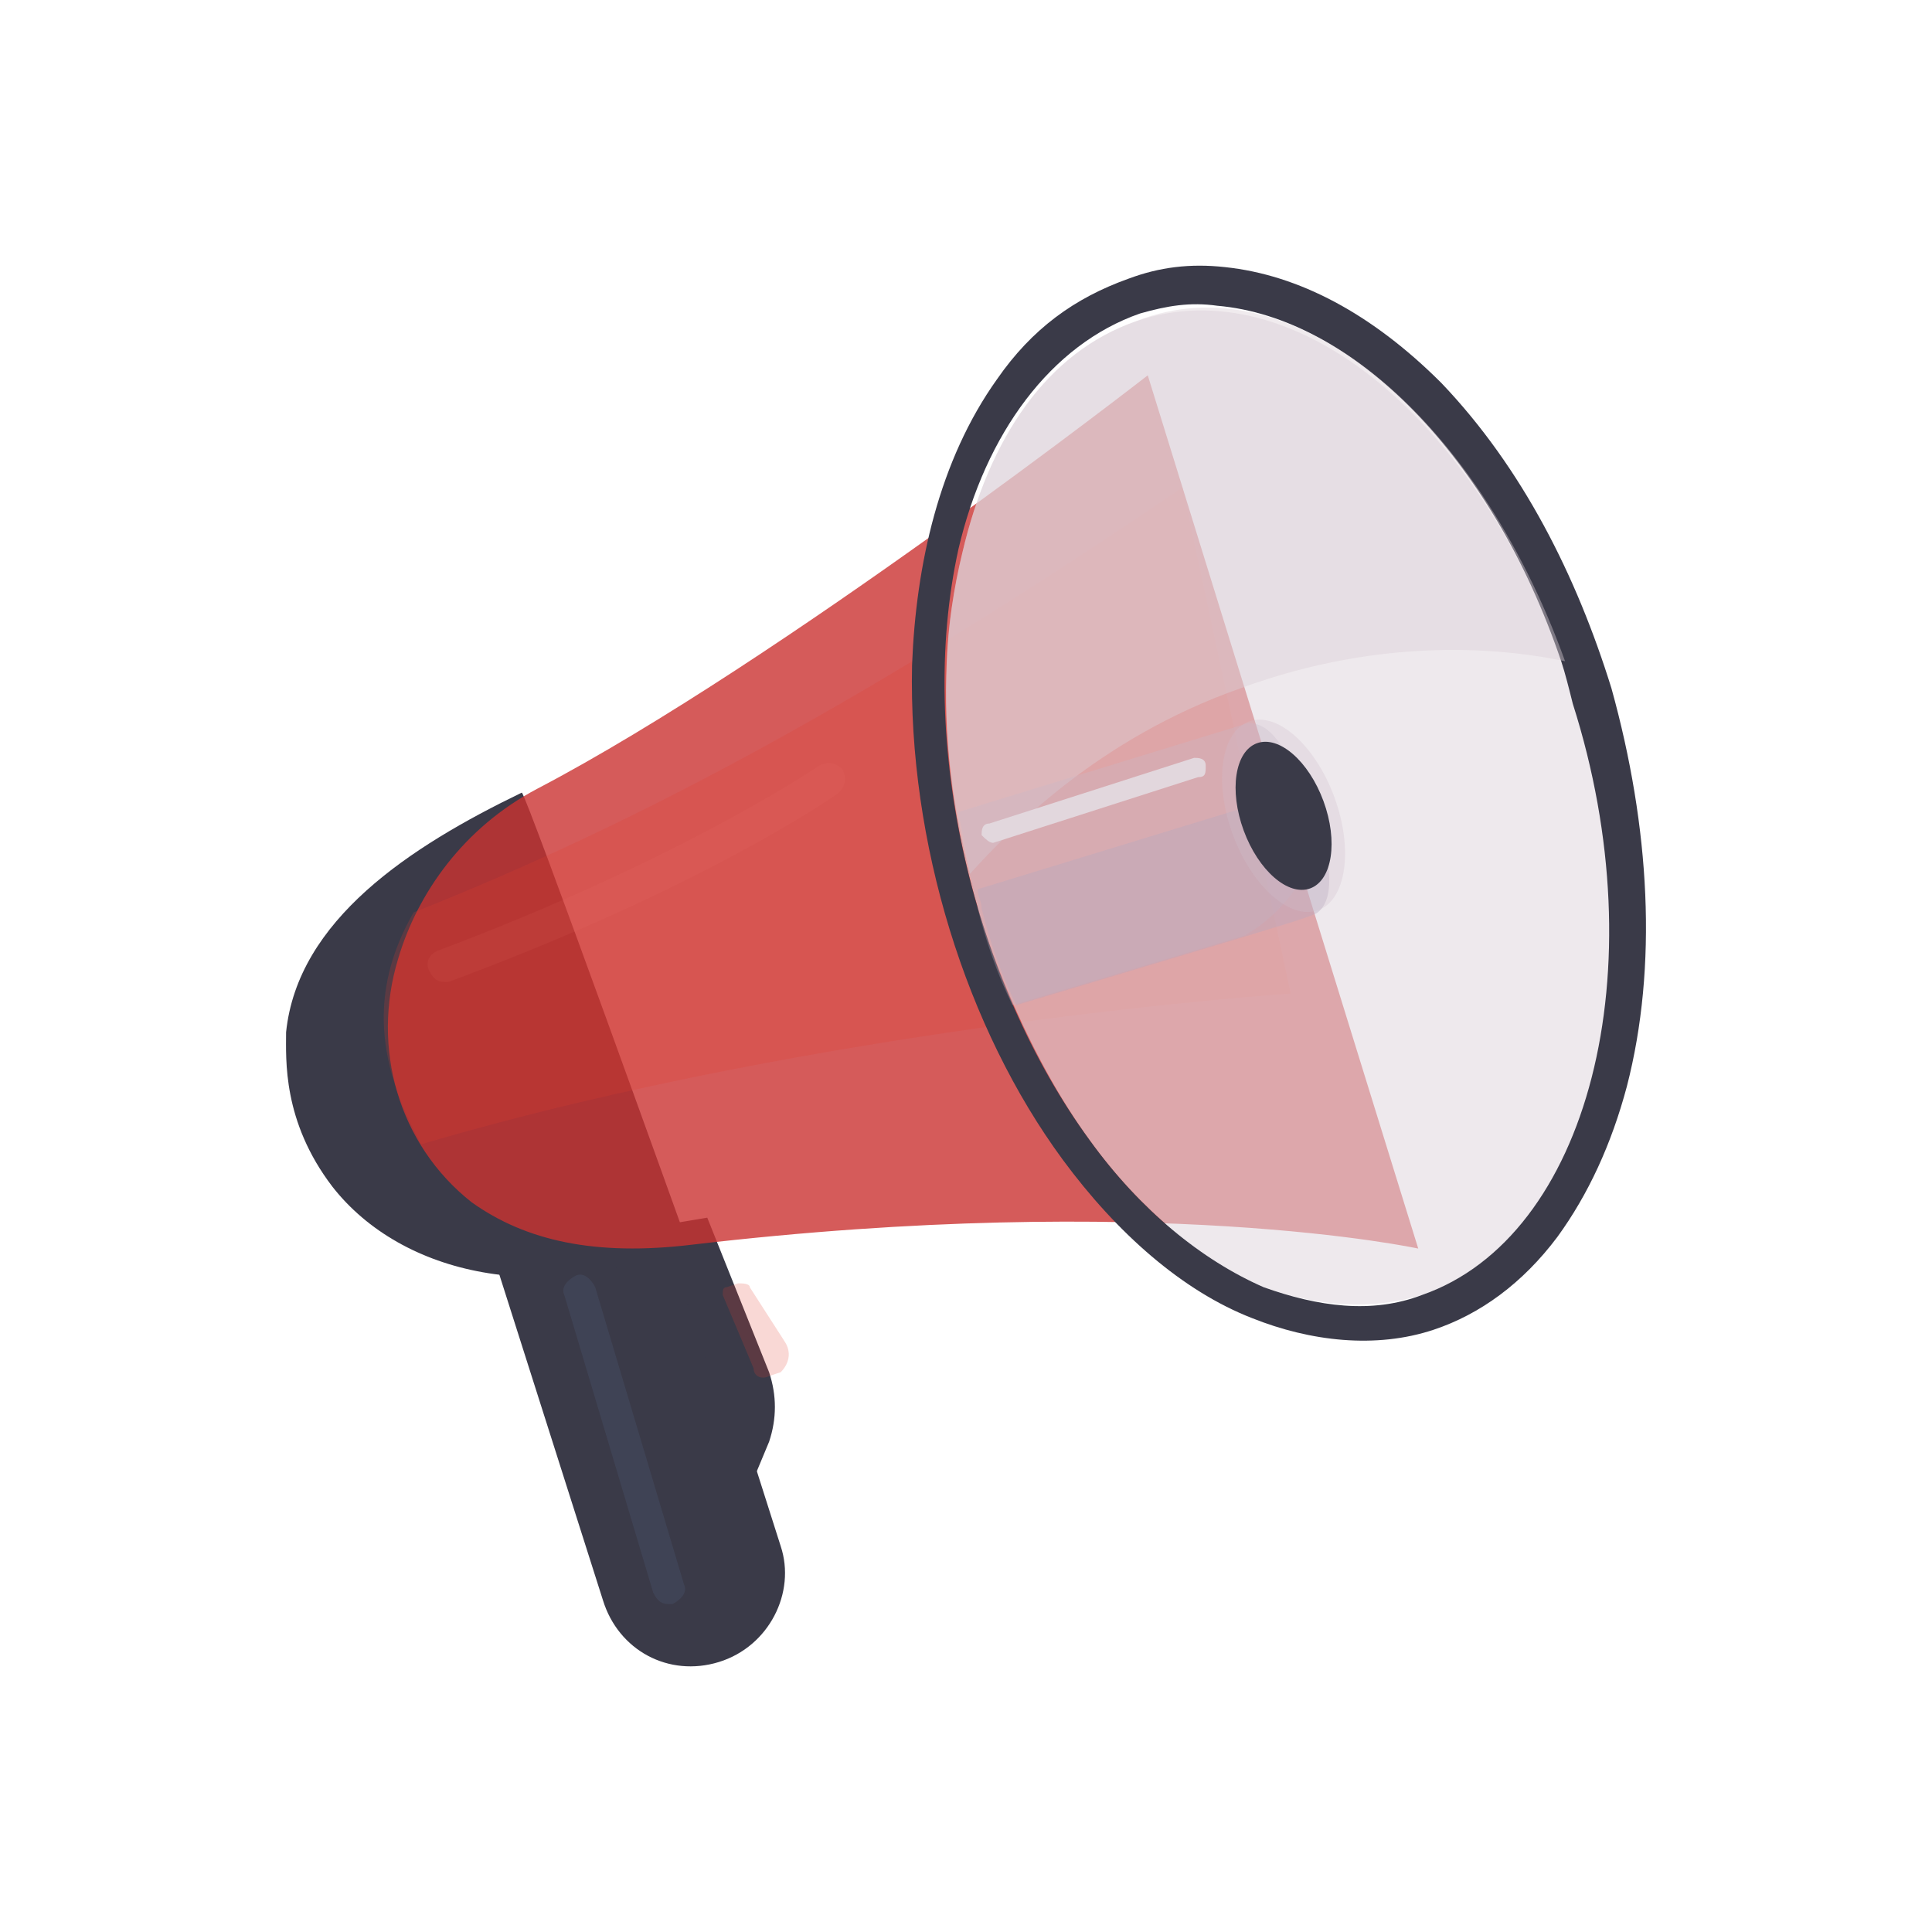
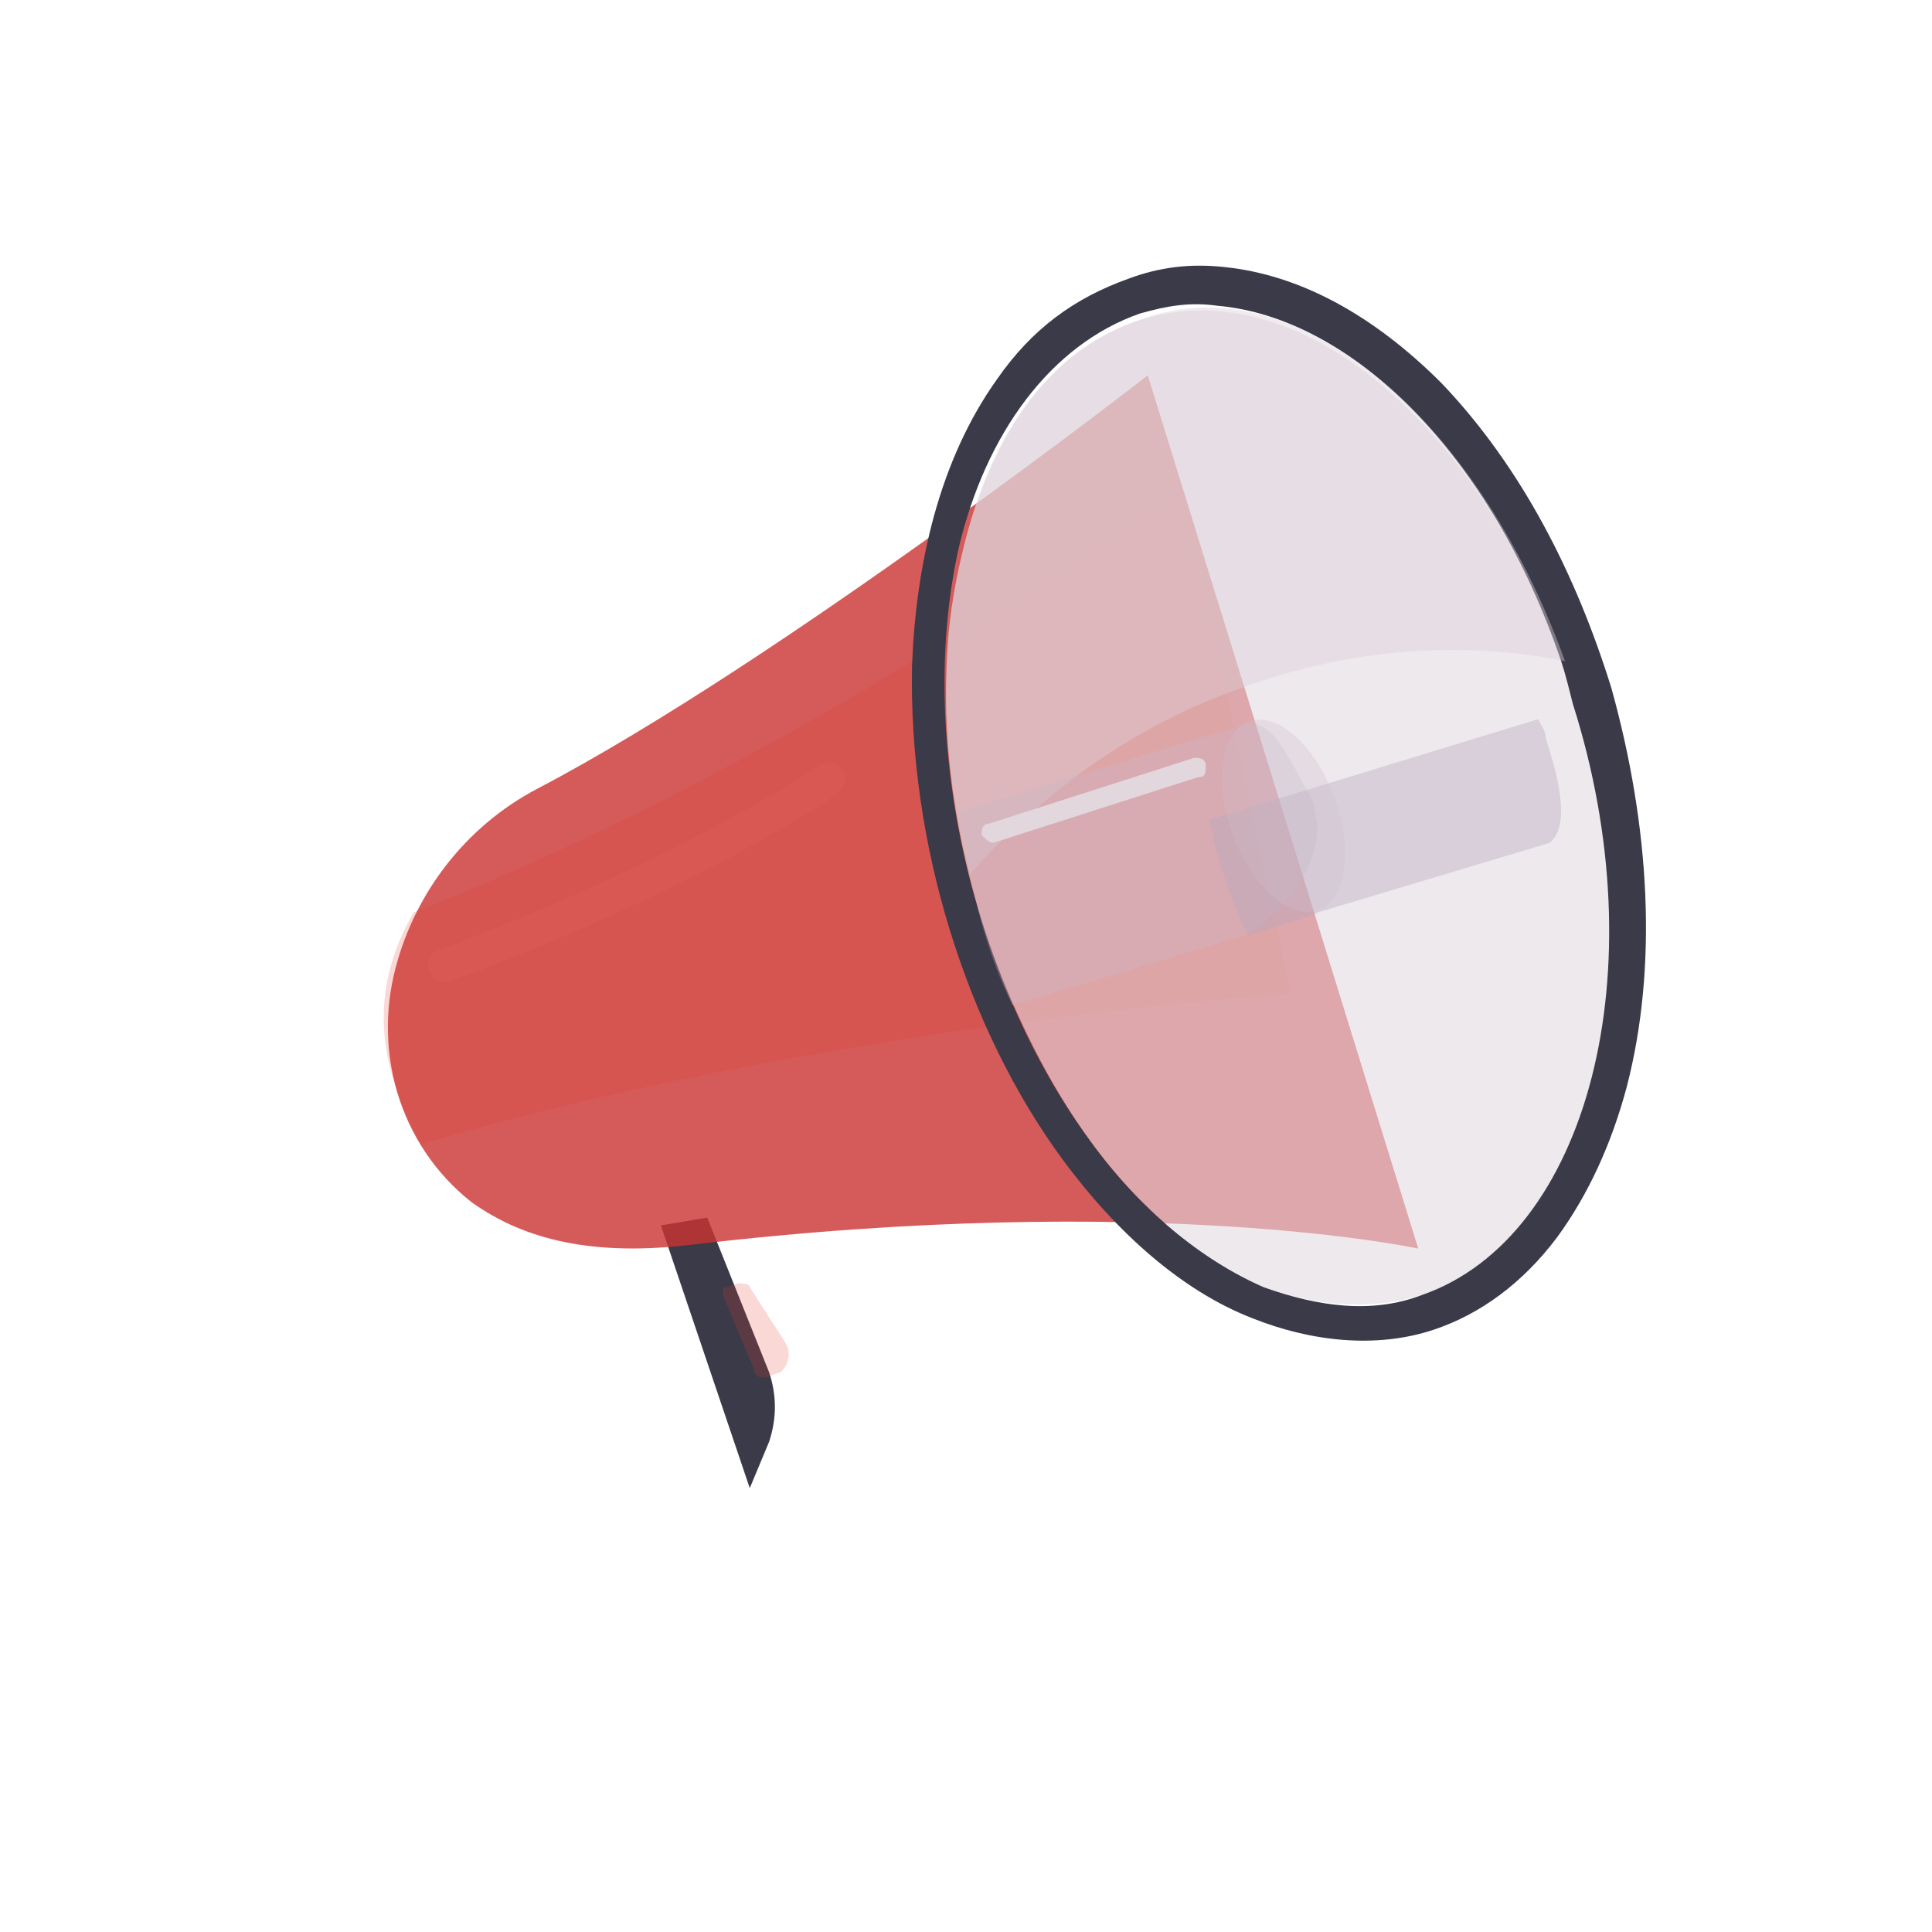
<svg xmlns="http://www.w3.org/2000/svg" id="svg6569" height="50" width="50" version="1.1">
  <defs id="defs6571">
-     <path id="XMLID_229_" class="st0" d="M14.5,12.2l-6,1.1c0.1,0,0.2,0,0.4,0l6-1.1C14.7,12.1,14.6,12.1,14.5,12.2z" />
    <path id="XMLID_225_" class="st0" d="M36.9,40.9l6-1.1c0.8-0.1,1.3-0.8,1.4-1.7l-6,1.1C38.2,40.1,37.6,40.8,36.9,40.9z" />
    <path id="XMLID_217_" class="st0" d="M38.6,16.9l6-1.1c0-1-0.7-1.9-1.7-2l-6,1.1C37.8,15,38.6,15.9,38.6,16.9z" />
    <linearGradient id="SVGID_1_" gradientUnits="userSpaceOnUse" x1="10.948" y1="25.771" x2="33.162" y2="25.999">
      <stop offset="0" style="stop-color:#222A30" id="stop8587" />
      <stop offset="0.193" style="stop-color:#2D3640" id="stop8589" />
      <stop offset="0.528" style="stop-color:#1B2126" id="stop8591" />
      <stop offset="0.807" style="stop-color:#252B33" id="stop8593" />
      <stop offset="1" style="stop-color:#101417" id="stop8595" />
    </linearGradient>
    <linearGradient gradientTransform="translate(0,-1.25)" id="SVGID_2_" gradientUnits="userSpaceOnUse" x1="9.916" y1="30.16" x2="35.202" y2="30.417">
      <stop offset="0" style="stop-color:#B38630" id="stop8600" />
      <stop offset="0.284" style="stop-color:#F2CF66" id="stop8602" />
      <stop offset="1" style="stop-color:#99641B" id="stop8604" />
    </linearGradient>
    <radialGradient gradientTransform="translate(0,-1.25)" id="SVGID_3_" cx="22.181" cy="23.7" r="8.543" gradientUnits="userSpaceOnUse">
      <stop offset="0" style="stop-color:#363F4D;stop-opacity:0" id="stop8609" />
      <stop offset="1" style="stop-color:#141314" id="stop8611" />
    </radialGradient>
    <linearGradient id="SVGID_4_" gradientUnits="userSpaceOnUse" x1="4.676" y1="19.402" x2="25.103" y2="29.693">
      <stop offset="0" style="stop-color:#4A5769" id="stop8616" />
      <stop offset="1" style="stop-color:#2B3A49" id="stop8618" />
    </linearGradient>
    <linearGradient id="SVGID_5_" gradientUnits="userSpaceOnUse" x1="27.179" y1="12.311" x2="12.618" y2="35.208">
      <stop offset="0" style="stop-color:#363F4D" id="stop8623" />
      <stop offset="1" style="stop-color:#141314" id="stop8625" />
    </linearGradient>
    <linearGradient id="SVGID_6_" gradientUnits="userSpaceOnUse" x1="41.976" y1="18.33" x2="22.218" y2="28.054">
      <stop offset="0" style="stop-color:#1B2126" id="stop8630" />
      <stop offset="1" style="stop-color:#111214" id="stop8632" />
    </linearGradient>
    <linearGradient id="SVGID_7_" gradientUnits="userSpaceOnUse" x1="36.915" y1="-34.717" x2="50.229" y2="-25.646" gradientTransform="matrix(0.996,-0.093,0.093,0.996,-11.152,55.035)">
      <stop offset="0" style="stop-color:#99641B" id="stop8637" />
      <stop offset="0.528" style="stop-color:#F2CF66" id="stop8639" />
      <stop offset="1" style="stop-color:#B38630" id="stop8641" />
    </linearGradient>
    <linearGradient id="SVGID_8_" gradientUnits="userSpaceOnUse" x1="128.72" y1="69.945" x2="127.857" y2="64.482" gradientTransform="matrix(0.979,-0.205,0.205,0.979,-104.535,-11.337)">
      <stop offset="0" style="stop-color:#F2CF66" id="stop8646" />
      <stop offset="1" style="stop-color:#99641B" id="stop8648" />
    </linearGradient>
    <linearGradient id="SVGID_10_" gradientUnits="userSpaceOnUse" x1="70.698" y1="-53.887" x2="76.121" y2="-59.31" gradientTransform="matrix(0.95,-0.312,0.312,0.95,-18.911,101.228)">
      <stop offset="0" style="stop-color:#F42D4F" id="stop8666" />
      <stop offset="1" style="stop-color:#4A0906" id="stop8668" />
    </linearGradient>
    <linearGradient id="SVGID_11_" gradientUnits="userSpaceOnUse" x1="66.841" y1="-55.318" x2="69.377" y2="-57.853" gradientTransform="matrix(0.95,-0.312,0.312,0.95,-18.911,101.228)">
      <stop offset="0" style="stop-color:#F42D4F" id="stop8673" />
      <stop offset="1" style="stop-color:#4A0906" id="stop8675" />
    </linearGradient>
    <linearGradient id="SVGID_12_" gradientUnits="userSpaceOnUse" x1="-250.047" y1="-31.788" x2="-247.262" y2="-31.667" gradientTransform="matrix(-0.952,0.307,0.307,0.952,-183.183,132.424)">
      <stop offset="0" style="stop-color:#F8EEC2" id="stop8680" />
      <stop offset="1" style="stop-color:#CF8C97" id="stop8682" />
    </linearGradient>
    <linearGradient id="SVGID_13_" gradientUnits="userSpaceOnUse" x1="-249.71" y1="-30.46" x2="-246.857" y2="-30.338" gradientTransform="matrix(-0.952,0.307,0.307,0.952,-183.183,132.424)">
      <stop offset="0" style="stop-color:#F8EEC2" id="stop8687" />
      <stop offset="1" style="stop-color:#CF8C97" id="stop8689" />
    </linearGradient>
    <linearGradient id="SVGID_14_" gradientUnits="userSpaceOnUse" x1="-248.884" y1="-30.526" x2="-247.342" y2="-30.3" gradientTransform="matrix(-0.952,0.307,0.307,0.952,-183.183,132.424)">
      <stop offset="0" style="stop-color:#F8EEC2" id="stop8694" />
      <stop offset="1" style="stop-color:#CF8C97" id="stop8696" />
    </linearGradient>
    <linearGradient id="SVGID_15_" gradientUnits="userSpaceOnUse" x1="-247.726" y1="-31.241" x2="-246.422" y2="-31.228" gradientTransform="matrix(-0.952,0.307,0.307,0.952,-183.183,132.424)">
      <stop offset="0" style="stop-color:#F8EEC2" id="stop8701" />
      <stop offset="1" style="stop-color:#CF8C97" id="stop8703" />
    </linearGradient>
    <linearGradient id="SVGID_16_" gradientUnits="userSpaceOnUse" x1="-242.026" y1="-34.675" x2="-242.502" y2="-27.673" gradientTransform="matrix(-0.952,0.307,0.307,0.952,-183.183,132.424)">
      <stop offset="0" style="stop-color:#E5BFAD" id="stop8708" />
      <stop offset="0.307" style="stop-color:#F8EEC2" id="stop8710" />
      <stop offset="1" style="stop-color:#CF8C97" id="stop8712" />
    </linearGradient>
    <linearGradient id="SVGID_17_" gradientUnits="userSpaceOnUse" x1="-228.668" y1="-35.377" x2="-228.24" y2="-27.657" gradientTransform="matrix(-0.952,0.307,0.307,0.952,-183.183,132.424)">
      <stop offset="0" style="stop-color:#E5BFAD" id="stop8717" />
      <stop offset="0.36" style="stop-color:#F8EEC2" id="stop8719" />
      <stop offset="1" style="stop-color:#CF8C97" id="stop8721" />
    </linearGradient>
    <linearGradient id="SVGID_18_" gradientUnits="userSpaceOnUse" x1="-235.718" y1="-34.136" x2="-235.468" y2="-27.767" gradientTransform="matrix(-0.952,0.307,0.307,0.952,-183.183,132.424)">
      <stop offset="0" style="stop-color:#DD1B36" id="stop8726" />
      <stop offset="0.288" style="stop-color:#E66275" id="stop8728" />
      <stop offset="1" style="stop-color:#630C18" id="stop8730" />
    </linearGradient>
    <path id="SVGID_1_-4" d="M17.8,26.8c-0.4,0.4-0.7,7.4-0.1,8c0.6,0.6,5.1-0.7,8.4-2.7c3.6-2.2,5-4.3,5-5       C31.2,26.5,18.1,26.5,17.8,26.8z" />
  </defs>
  <style id="style10" type="text/css">
	.st0{fill:#F39945;}
	.st1{opacity:0.35;fill:#E09945;}
	.st2{fill:#9FCA29;}
	.st3{fill:#73A729;}
	.st4{fill:#FDCF12;}
	.st5{opacity:0.35;fill:#E5B970;}
	.st6{fill:#EDA712;}
	.st7{fill:#D12424;}
	.st8{fill:#E93333;}
	.st9{fill:#C91B1D;}
	.st10{fill:#F63133;}
	.st11{fill:#F57D70;}
	.st12{fill:#B55728;}
	.st13{opacity:0.32;fill:#B55728;}
	.st14{fill:#8D380A;}
	.st15{opacity:0.55;fill:#BC9749;}
	.st16{fill:#F8D15F;}
	.st17{fill:#F5C22B;}
	.st18{opacity:0.55;fill:#F2CC49;}
	.st19{opacity:0.55;fill:#D68914;}
	.st20{fill:#E8A013;}
	.st21{opacity:0.32;fill:#F8D15F;}
</style>
  <style type="text/css" id="style2092">
	.st0{enable-background:new    ;}
	.st1{clip-path:url(#XMLID_22_);enable-background:new    ;}
	.st2{fill:#823908;}
	.st3{clip-path:url(#XMLID_84_);enable-background:new    ;}
	.st4{fill:#70310A;}
	.st5{fill:#833B09;}
	.st6{clip-path:url(#XMLID_123_);enable-background:new    ;}
	.st7{fill:#75330A;}
	.st8{fill:#7A3509;}
	.st9{fill:#7E3709;}
	.st10{fill:#94430D;}
	.st11{fill:#65290B;}
	.st12{fill:url(#XMLID_124_);}
	.st13{fill:url(#XMLID_125_);}
	.st14{fill:#E56B14;}
	.st15{fill:url(#XMLID_126_);}
	.st16{fill:#9A450E;}
	.st17{fill:url(#XMLID_127_);}
	.st18{fill:url(#XMLID_128_);}
	.st19{fill:url(#XMLID_129_);}
	.st20{fill:url(#XMLID_130_);}
	.st21{fill:url(#XMLID_131_);}
	.st22{fill:url(#XMLID_138_);}
	.st23{fill:#813608;}
	.st24{fill:url(#XMLID_139_);}
	.st25{fill:url(#XMLID_205_);}
	.st26{fill:url(#XMLID_206_);}
	.st27{fill:url(#XMLID_208_);}
	.st28{fill:#853C09;}
	.st29{fill:url(#XMLID_209_);}
	.st30{fill:url(#XMLID_324_);}
	.st31{fill:url(#XMLID_325_);}
	.st32{fill:url(#XMLID_326_);}
	.st33{fill:url(#XMLID_327_);}
	.st34{fill:url(#XMLID_328_);}
	.st35{fill:url(#XMLID_329_);}
	.st36{fill:url(#XMLID_330_);}
	.st37{fill:url(#XMLID_331_);}
	.st38{fill:url(#XMLID_333_);}
	.st39{fill:url(#XMLID_334_);}
	.st40{fill:url(#XMLID_335_);}
	.st41{fill:url(#XMLID_336_);}
	.st42{fill:url(#XMLID_337_);}
	.st43{fill:url(#XMLID_338_);}
	.st44{fill:url(#XMLID_339_);}
	.st45{fill:url(#XMLID_340_);}
	.st46{fill:url(#XMLID_341_);}
	.st47{fill:url(#XMLID_342_);}
	.st48{fill:url(#XMLID_343_);}
	.st49{fill:url(#XMLID_344_);}
	.st50{fill:url(#XMLID_345_);}
	.st51{fill:url(#XMLID_346_);}
	.st52{fill:url(#XMLID_347_);}
	.st53{fill:url(#XMLID_348_);}
	.st54{fill:url(#XMLID_349_);}
	.st55{fill:url(#XMLID_350_);}
	.st56{fill:url(#XMLID_351_);}
	.st57{fill:url(#XMLID_352_);}
	.st58{fill:url(#XMLID_353_);}
	.st59{fill:url(#XMLID_354_);}
	.st60{fill:url(#XMLID_355_);}
	.st61{fill:url(#XMLID_356_);}
	.st62{fill:url(#XMLID_357_);}
	.st63{fill:url(#XMLID_358_);}
	.st64{fill:url(#XMLID_359_);}
	.st65{fill:url(#XMLID_360_);}
	.st66{fill:url(#XMLID_361_);}
	.st67{fill:url(#XMLID_362_);}
	.st68{fill:url(#XMLID_363_);}
	.st69{fill:url(#XMLID_364_);}
	.st70{fill:url(#XMLID_367_);}
	.st71{fill:#92420D;}
	.st72{fill:#DBD1B9;}
	.st73{fill:#323232;}
	.st74{fill:#F73436;}
	.st75{fill:url(#XMLID_368_);}
</style>
  <style type="text/css" id="style4923">
	.st0{fill:#262626;}
	.st1{fill:#191819;}
	.st2{fill:#A8A7A7;}
	.st3{fill:#929292;}
	.st4{fill:#BBBBBB;}
	.st5{fill:#787878;}
	.st6{fill:#161616;}
	.st7{fill:#333333;}
	.st8{fill:#050404;}
	.st9{fill:#A41C22;}
	.st10{fill:#BA1C25;}
	.st11{fill:#7E1316;}
	.st12{fill:#232323;}
	.st13{fill:#939393;}
	.st14{fill:#191919;}
	.st15{fill:#777777;}
</style>
  <style type="text/css" id="style6752">
	.st0{fill:#83B5B1;}
	.st1{fill:#6E9996;}
	.st2{fill:#7D7561;}
	.st3{fill:#66604F;}
	.st4{fill:#918770;}
	.st5{fill:#94BFBB;}
	.st6{fill:#68918E;}
	.st7{fill:#7AA8A4;}
	.st8{fill:#D7C9A8;}
	.st9{fill:#C6BA9C;}
</style>
  <style type="text/css" id="style7358">
	.st0{fill:#83B5B1;}
	.st1{fill:#6E9996;}
	.st2{fill:#7D7561;}
	.st3{fill:#66604F;}
	.st4{fill:#918770;}
	.st5{fill:#94BFBB;}
	.st6{fill:#68918E;}
	.st7{fill:#7AA8A4;}
	.st8{fill:#D7C9A8;}
	.st9{fill:#C6BA9C;}
</style>
  <style type="text/css" id="style7592">
	.st0{fill:#333333;}
	.st1{fill:#EC4041;}
	.st2{fill:#FFFFFF;}
	.st3{opacity:0.4;fill:#CCCCCC;}
	.st4{opacity:0.4;fill:#EC4041;}
	.st5{fill:#2AA4CA;}
	.st6{opacity:0.4;fill:#2AA4CA;}
	.st7{fill:#189E98;}
	.st8{opacity:0.4;fill:#189E98;}
	.st9{fill:#CCCCCC;}
	.st10{fill:#F2F2F2;}
	.st11{fill:#E6E6E6;}
</style>
  <style type="text/css" id="style7979">
	.st0{fill:#2B478B;}
	.st1{fill:#C1D7E8;}
	.st2{fill:#CEDFEA;}
	.st3{fill:#689AC8;}
	.st4{fill:#99BEDB;}
	.st5{fill:#F49746;}
	.st6{fill:#FFFFFF;}
	.st7{fill:#EC7D2A;}
</style>
  <style type="text/css" id="style8585">
	.st0{fill:url(#SVGID_1_);}
	.st1{fill:url(#SVGID_2_);}
	.st2{opacity:0.75;fill:url(#SVGID_3_);}
	.st3{fill:url(#SVGID_4_);}
	.st4{fill:url(#SVGID_5_);}
	.st5{fill:url(#SVGID_6_);}
	.st6{fill:url(#SVGID_7_);}
	.st7{fill:url(#SVGID_8_);}
	.st8{fill:url(#SVGID_9_);}
	.st9{fill:url(#SVGID_10_);}
	.st10{fill:url(#SVGID_11_);}
	.st11{fill:url(#SVGID_12_);}
	.st12{fill:url(#SVGID_13_);}
	.st13{fill:url(#SVGID_14_);}
	.st14{fill:url(#SVGID_15_);}
	.st15{fill:url(#SVGID_16_);}
	.st16{fill:url(#SVGID_17_);}
	.st17{fill:url(#SVGID_18_);}
</style>
  <style type="text/css" id="style9333">
	.st0{fill:#BA5F49;}
	.st1{opacity:0.75;fill:#8F5243;}
	.st2{fill:#CCB1B1;}
	.st3{fill:#ECE1DD;}
	.st4{fill:#8F4B46;}
	.st5{fill:#8F524D;}
	.st6{opacity:0.55;fill:#8A4B3A;}
	.st7{opacity:0.55;fill:#A65640;}
	.st8{fill:#B18784;}
	.st9{fill:#F2F2F2;}
	.st10{opacity:0.9;fill:#F2F2F2;}
	.st11{fill:#DEDEDE;}
	.st12{opacity:0.65;fill:#C7CBC9;}
	.st13{opacity:0.35;fill:#8F838D;}
	.st14{fill:#A1A8A6;}
	.st15{opacity:0.65;fill:#DEDEDE;}
	.st16{fill:#EC9843;}
	.st17{opacity:0.65;fill:#D98B43;}
	.st18{fill:#822A07;}
	.st19{fill:#A63D22;}
	.st20{opacity:0.75;fill:#B1523A;}
	.st21{fill:#CC3031;}
	.st22{fill:#E9D4AF;}
	.st23{fill:#FCCC12;}
	.st24{fill:#189755;}
	.st25{fill:#69BEC1;}
</style>
  <style type="text/css" id="style11272">
	.st0{fill:#8E0F06;}
	.st1{fill:#10151D;}
	.st2{fill:#DC272D;}
	.st3{fill:#EEEEEE;}
	.st4{fill:#F5C22B;}
	.st5{fill:#1A8FBF;}
	.st6{fill:#118147;}
	.st7{opacity:0.55;fill:#95683B;}
	.st8{fill:#FFFFFF;}
</style>
  <style type="text/css" id="style13091">
	.st0{fill:#5B1A23;}
	.st1{fill:#851C1E;}
	.st2{fill:#AF741E;}
	.st3{fill:#590C0E;}
	.st4{fill:#7C520C;}
	.st5{fill:#771C2A;}
	.st6{opacity:0.35;fill:#56121C;}
	.st7{fill:#91292E;}
	.st8{opacity:0.4;fill:#510D0E;}
	.st9{fill:#9B343E;}
	.st10{opacity:0.32;fill:#B77685;}
	.st11{opacity:0.25;fill:#D25F75;}
	.st12{fill:#3D0D16;}
	.st13{fill:#B1640F;}
	.st14{fill:#F3A142;}
	.st15{opacity:0.28;fill:#B1640F;}
	.st16{opacity:0.26;fill:#110F0E;}
</style>
  <style type="text/css" id="style13794">
	.st0{fill:#F7EDD9;}
	.st1{fill:#F0C575;}
	.st2{fill:#F3D482;}
	.st3{fill:#F3ECC8;}
	.st4{fill:#F1DBB1;}
	.st5{fill:#F2B56B;}
	.st6{fill:#E43E31;}
	.st7{fill:#E6E6E6;}
	.st8{fill:#EEDDCF;}
	.st9{fill:#F7E2C4;}
	.st10{fill:#CCB59D;}
	.st11{fill:#C4A998;}
	.st12{fill:#DCD0BE;}
	.st13{fill:#E2DBCC;}
	.st14{fill:#AE3331;}
	.st15{fill:#F34F48;}
	.st16{fill:#336B7C;}
	.st17{fill:#52B9CC;}
	.st18{fill:#74C6D3;}
</style>
  <style type="text/css" id="style14313">
	.st0{fill:#BB704B;}
	.st1{opacity:0.8;fill:#ECD8C7;}
	.st2{opacity:0.2;fill:#BB704B;}
	.st3{opacity:0.6;fill:#D6A98B;}
	.st4{opacity:0.42;fill:#BB704B;}
	.st5{opacity:0.34;fill:#BB704B;}
	.st6{opacity:8.000000e-02;fill:#BB704B;}
	.st7{opacity:0.3;fill:#BB704B;}
	.st8{fill:#401C1F;}
	.st9{fill:#FAD742;}
	.st10{opacity:0.29;fill:#BB704B;}
	.st11{fill:#FEF6D3;}
	.st12{opacity:0.75;fill:#FAD742;}
	.st13{fill:#E02465;}
	.st14{clip-path:url(#SVGID_2_);}
	.st15{fill:#FEFBEB;}
	.st16{opacity:0.32;fill:#322882;}
	.st17{opacity:0.9;fill:#F5BBC9;}
	.st18{opacity:0.1;fill:#BB704B;}
	.st19{opacity:0.47;fill:#EE8FA9;}
	.st20{fill:#40142F;}
	.st21{opacity:0.19;fill:#40142F;}
	.st22{opacity:0.6;fill:#AE919B;}
</style>
  <style type="text/css" id="style14751">
	.st0{fill:#3A3A48;}
	.st1{fill:#CA3331;}
	.st2{fill:#E43E31;}
	.st3{fill:#E3DBE1;}
	.st4{fill:#DCCFD6;}
	.st5{fill:#4A5772;}
	.st6{fill:#F2847A;}
	.st7{fill:#C4B9CA;}
	.st8{fill:#B8A9BE;}
	.st9{fill:#E2D7DD;}
	.st10{fill:#CFBFCE;}
</style>
  <g transform="translate(-0.296,-0.187)" id="g14797">
-     <path class="st0" d="m 18.9,43.2 v 0 c -1.3,0.4 -2.6,-0.3 -3,-1.6 l -2.8,-8.8 c -0.4,-1.3 0.3,-2.6 1.6,-3 v 0 c 1.3,-0.4 2.6,0.3 3,1.6 l 2.8,8.8 c 0.4,1.2 -0.3,2.6 -1.6,3 z" id="path14753" />
-     <path class="st0" d="M 18.1,32.4 C 14.4,34 10.7,33.2 8.9,30.9 7.6,29.2 7.7,27.6 7.7,26.9 8,24 10.9,22.1 13.8,20.7 c 0.1,0 4.3,11.7 4.3,11.7 z" id="path14755" />
    <path class="st0" d="m 18.6,31.7 1.6,4 c 0.2,0.6 0.2,1.2 0,1.8 l -0.5,1.2 -2.3,-6.8 z" id="path14757" />
    <path clip-path="url(#XMLID_22_)" class="st1" d="m 37,32.5 c 0,0 -6.9,-1.5 -18.8,-0.1 -2.5,0.3 -4.3,-0.1 -5.7,-1.1 -1.9,-1.5 -2.6,-4 -1.9,-6.3 0.5,-1.7 1.7,-3.4 3.6,-4.4 C 20.5,17.3 30,9.9 30,9.9 Z" id="path14759" />
    <path class="st2" d="m 33.7,25.9 c 0,0 -12,0.8 -22.5,3.9 -1.1,-2 -1.4,-3.9 -0.2,-6 5.8,-2.3 11.8,-5.5 19.9,-11 z" id="path14761" />
    <g id="g14769">
      <path clip-path="url(#XMLID_84_)" class="st3" d="M 37.1,33.7 C 35.8,34.1 34.4,34 33,33.5 31.4,32.8 29.8,31.5 28.5,29.7 27.7,28.6 27,27.3 26.4,25.9 v 0 c -1.5,-3.5 -2.1,-7.8 -1.2,-11.4 0.7,-3 2.2,-5.2 4.5,-6 4.1,-1.4 8.9,2.6 11.1,9 0.1,0.3 0.2,0.7 0.3,1.1 2.1,6.7 0.3,13.6 -4,15.1 z" id="path14763" />
      <path class="st0" d="m 26.6,26.2 -0.2,0.1 v 0 l 0.2,-0.1 c 0,0 0,0 0,0 z" id="path14765" />
      <path class="st0" d="M 42,18 C 41.1,15.1 39.7,12.3 37.6,10.1 35.8,8.3 33.9,7.3 32,7.1 v 0 C 31.1,7 30.3,7.1 29.5,7.4 28.1,7.9 27,8.7 26.1,10 c -1.5,2.1 -2.1,4.8 -2.2,7.4 -0.1,4.6 1.4,9.4 3.9,12.8 1.4,1.9 3.1,3.4 4.9,4.1 1.5,0.6 3.2,0.8 4.7,0.3 1.2,-0.4 2.3,-1.2 3.2,-2.4 0.8,-1.1 1.4,-2.4 1.8,-3.9 C 43.2,25.2 43,21.6 42,18 Z m -4.9,15.7 c -1.3,0.5 -2.7,0.3 -4.1,-0.2 -1.6,-0.7 -3.2,-2 -4.5,-3.8 -3,-4.1 -4.5,-10.3 -3.4,-15.3 0.7,-3 2.4,-5.3 4.7,-6.1 0.7,-0.2 1.3,-0.3 2,-0.2 3.5,0.3 7.1,3.9 8.9,9.2 0.1,0.3 0.2,0.7 0.3,1.1 2.2,6.9 0.4,13.8 -3.9,15.3 z" id="path14767" />
    </g>
    <g id="g14775">
      <g id="g14773">
        <path class="st4" d="M 40.8,17.3 C 39.4,17 36.2,16.6 32.4,18 c -3.7,1.3 -6,3.7 -7,4.8 -0.3,-1.2 -0.7,-3.1 -0.6,-5.3 0,-1.1 0.2,-2.1 0.4,-3 0.7,-3 2.2,-5.2 4.5,-6 4,-1.6 8.8,2.4 11.1,8.8 z" id="path14771" />
      </g>
    </g>
-     <path class="st5" d="m 17.6,41.7 c -0.2,0 -0.3,-0.1 -0.4,-0.3 l -2.3,-7.7 c -0.1,-0.2 0.1,-0.4 0.3,-0.5 0.2,-0.1 0.4,0.1 0.5,0.3 l 2.3,7.7 c 0.1,0.2 -0.1,0.4 -0.3,0.5 0,0 0,0 -0.1,0 z" id="path14777" />
    <path clip-path="url(#XMLID_123_)" class="st6" d="m 11.8,25.6 c -0.2,0 -0.3,-0.1 -0.4,-0.3 -0.1,-0.2 0,-0.4 0.2,-0.5 6.4,-2.4 9.9,-4.8 9.9,-4.8 0.2,-0.1 0.4,-0.1 0.6,0.1 0.1,0.2 0.1,0.4 -0.1,0.6 -0.1,0.1 -3.6,2.5 -10.1,4.9 0,0 -0.1,0 -0.1,0 z" id="path14779" />
    <path class="st2" d="M 19.8,35.6 19,33.7 c 0,-0.1 0,-0.2 0.1,-0.2 l 0.3,-0.1 c 0.1,0 0.3,0 0.3,0.1 l 0.9,1.4 c 0.2,0.3 0.1,0.6 -0.1,0.8 l -0.3,0.1 c -0.2,0.1 -0.4,0 -0.4,-0.2 z" id="path14781" />
    <g id="g14795">
      <path class="st7" d="m 32.5,24.4 c 0,0 0,0 0,0 0.1,0 0.1,0 0,0 0.1,0 0.1,0 0,0 0.1,0 -0.1,0 0,0 z" id="path14783" />
      <path class="st7" d="m 32.5,24.4 -6,1.8 c -0.4,-0.8 -0.7,-1.7 -0.9,-2.5 0,-0.2 -0.1,-0.3 -0.1,-0.5 0,-0.1 -0.1,-0.3 -0.1,-0.4 -0.1,-0.5 -0.2,-1.1 -0.3,-1.6 l 7.5,-2.3 c 0.6,0 0.9,0.6 1.5,1.7 0.1,0.2 0.2,0.3 0.2,0.5 0.4,1.2 -0.7,2.7 -1.8,3.3 z" id="path14785" />
-       <path class="st8" d="m 34.4,23.8 c -0.1,0.1 -1.5,0.5 -1.8,0.6 0,0 0,0 0,0 0,0 0,0 0,0 0,0 0,0 0,0 l -6,1.8 v 0 c -0.4,-0.8 -0.7,-1.7 -0.9,-2.5 0,-0.2 -0.1,-0.3 -0.1,-0.5 l 8.5,-2.6 c 0.1,0.2 0.2,0.3 0.2,0.5 0.4,1.2 0.6,2.3 0.1,2.7 z" id="path14787" />
+       <path class="st8" d="m 34.4,23.8 c -0.1,0.1 -1.5,0.5 -1.8,0.6 0,0 0,0 0,0 0,0 0,0 0,0 0,0 0,0 0,0 v 0 c -0.4,-0.8 -0.7,-1.7 -0.9,-2.5 0,-0.2 -0.1,-0.3 -0.1,-0.5 l 8.5,-2.6 c 0.1,0.2 0.2,0.3 0.2,0.5 0.4,1.2 0.6,2.3 0.1,2.7 z" id="path14787" />
      <path class="st9" d="m 26,22 c -0.1,0 -0.2,-0.1 -0.3,-0.2 0,-0.1 0,-0.3 0.2,-0.3 l 5.3,-1.7 c 0.1,0 0.3,0 0.3,0.2 0,0.2 0,0.3 -0.2,0.3 L 26,22 c 0.1,0 0.1,0 0,0 z" id="path14789" />
      <ellipse transform="matrix(0.939,-0.345,0.345,0.939,-5.29,12.857)" class="st10" cx="33.5" cy="21.3" rx="1.4" ry="2.6" id="ellipse14791" />
-       <ellipse transform="matrix(0.939,-0.345,0.345,0.939,-5.29,12.857)" class="st0" cx="33.5" cy="21.3" rx="1.1" ry="2" id="ellipse14793" />
    </g>
  </g>
</svg>